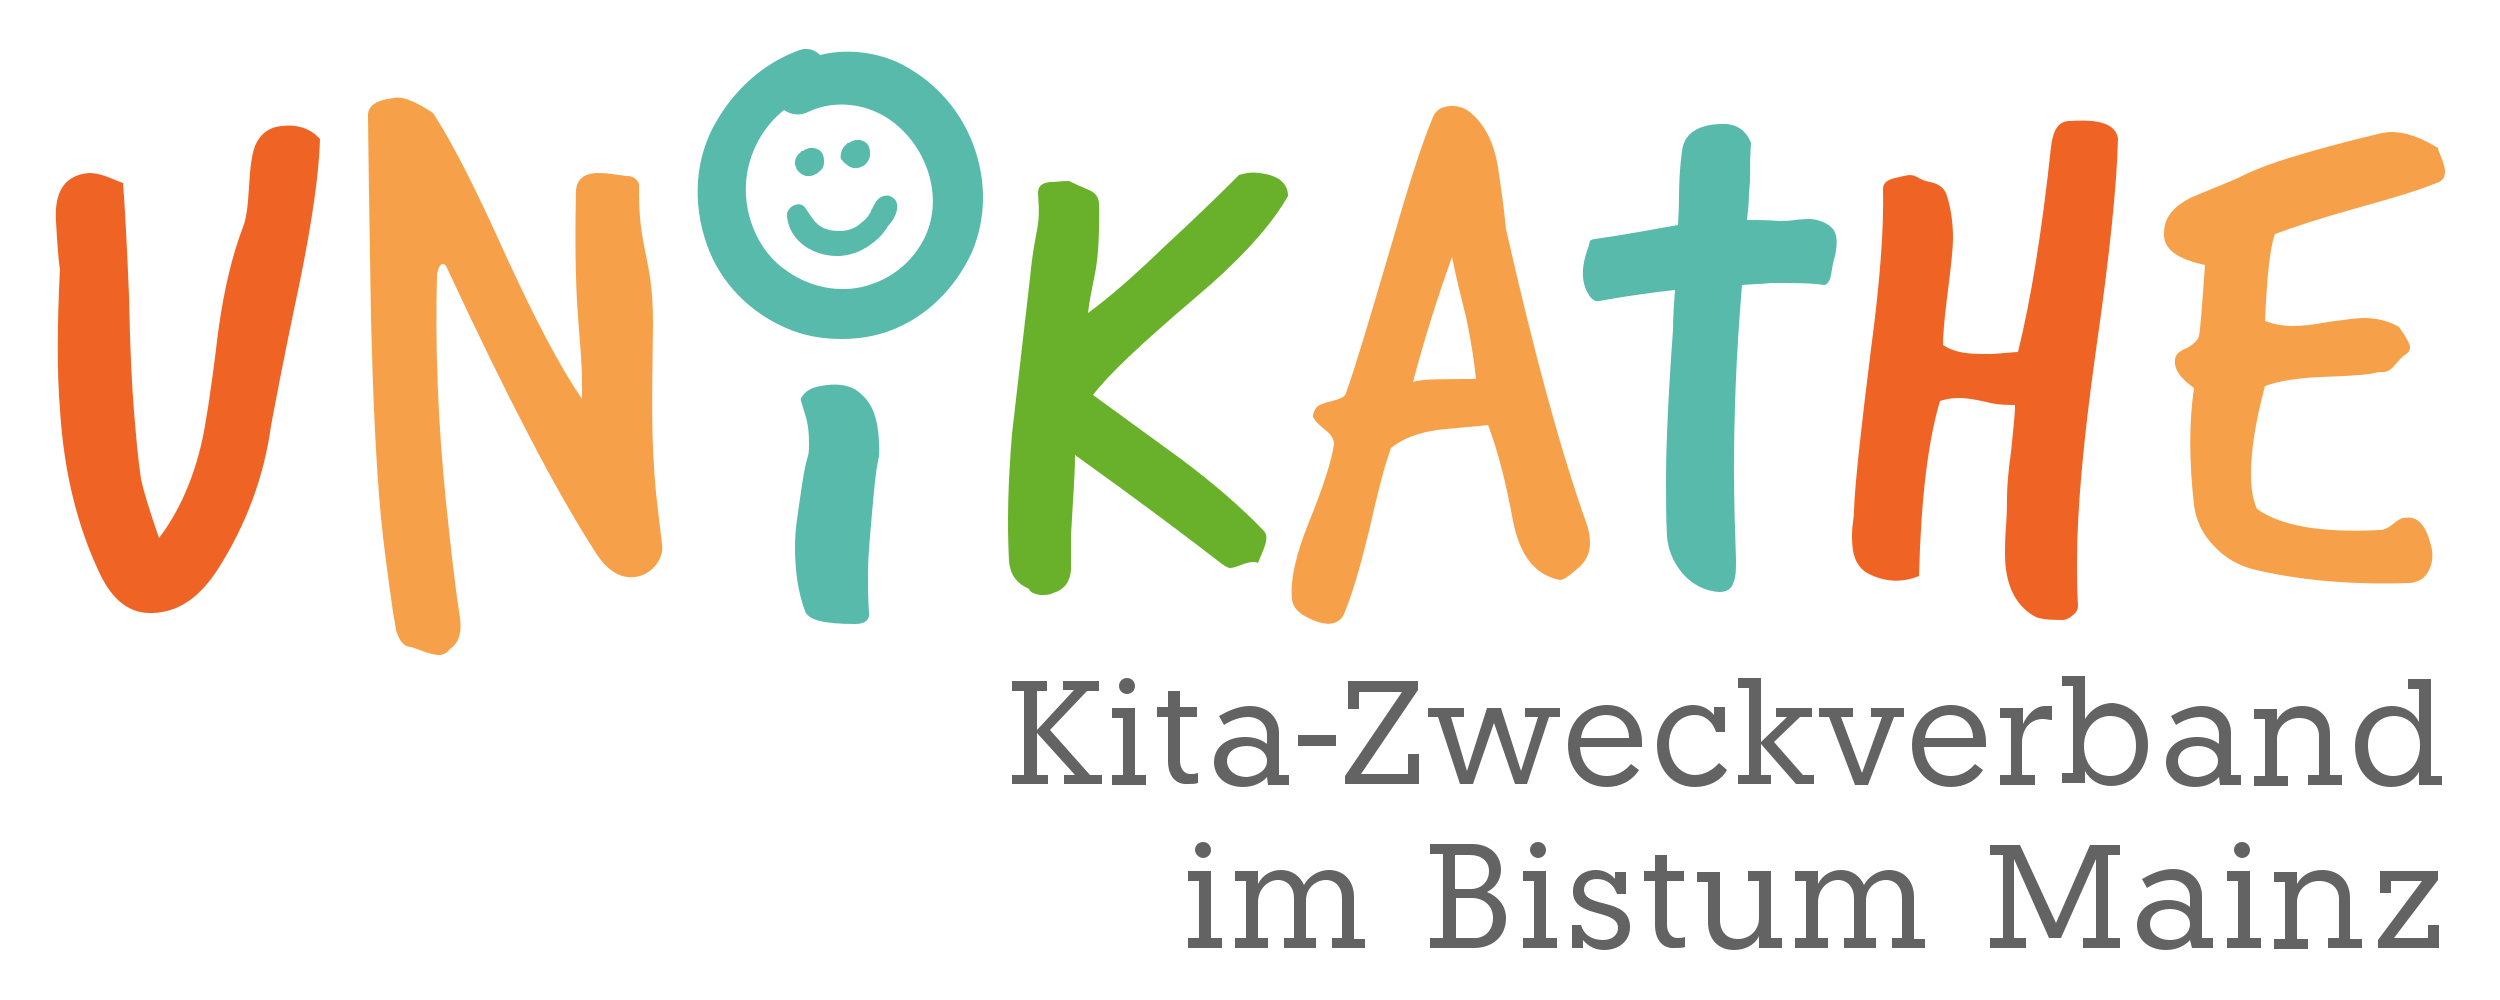
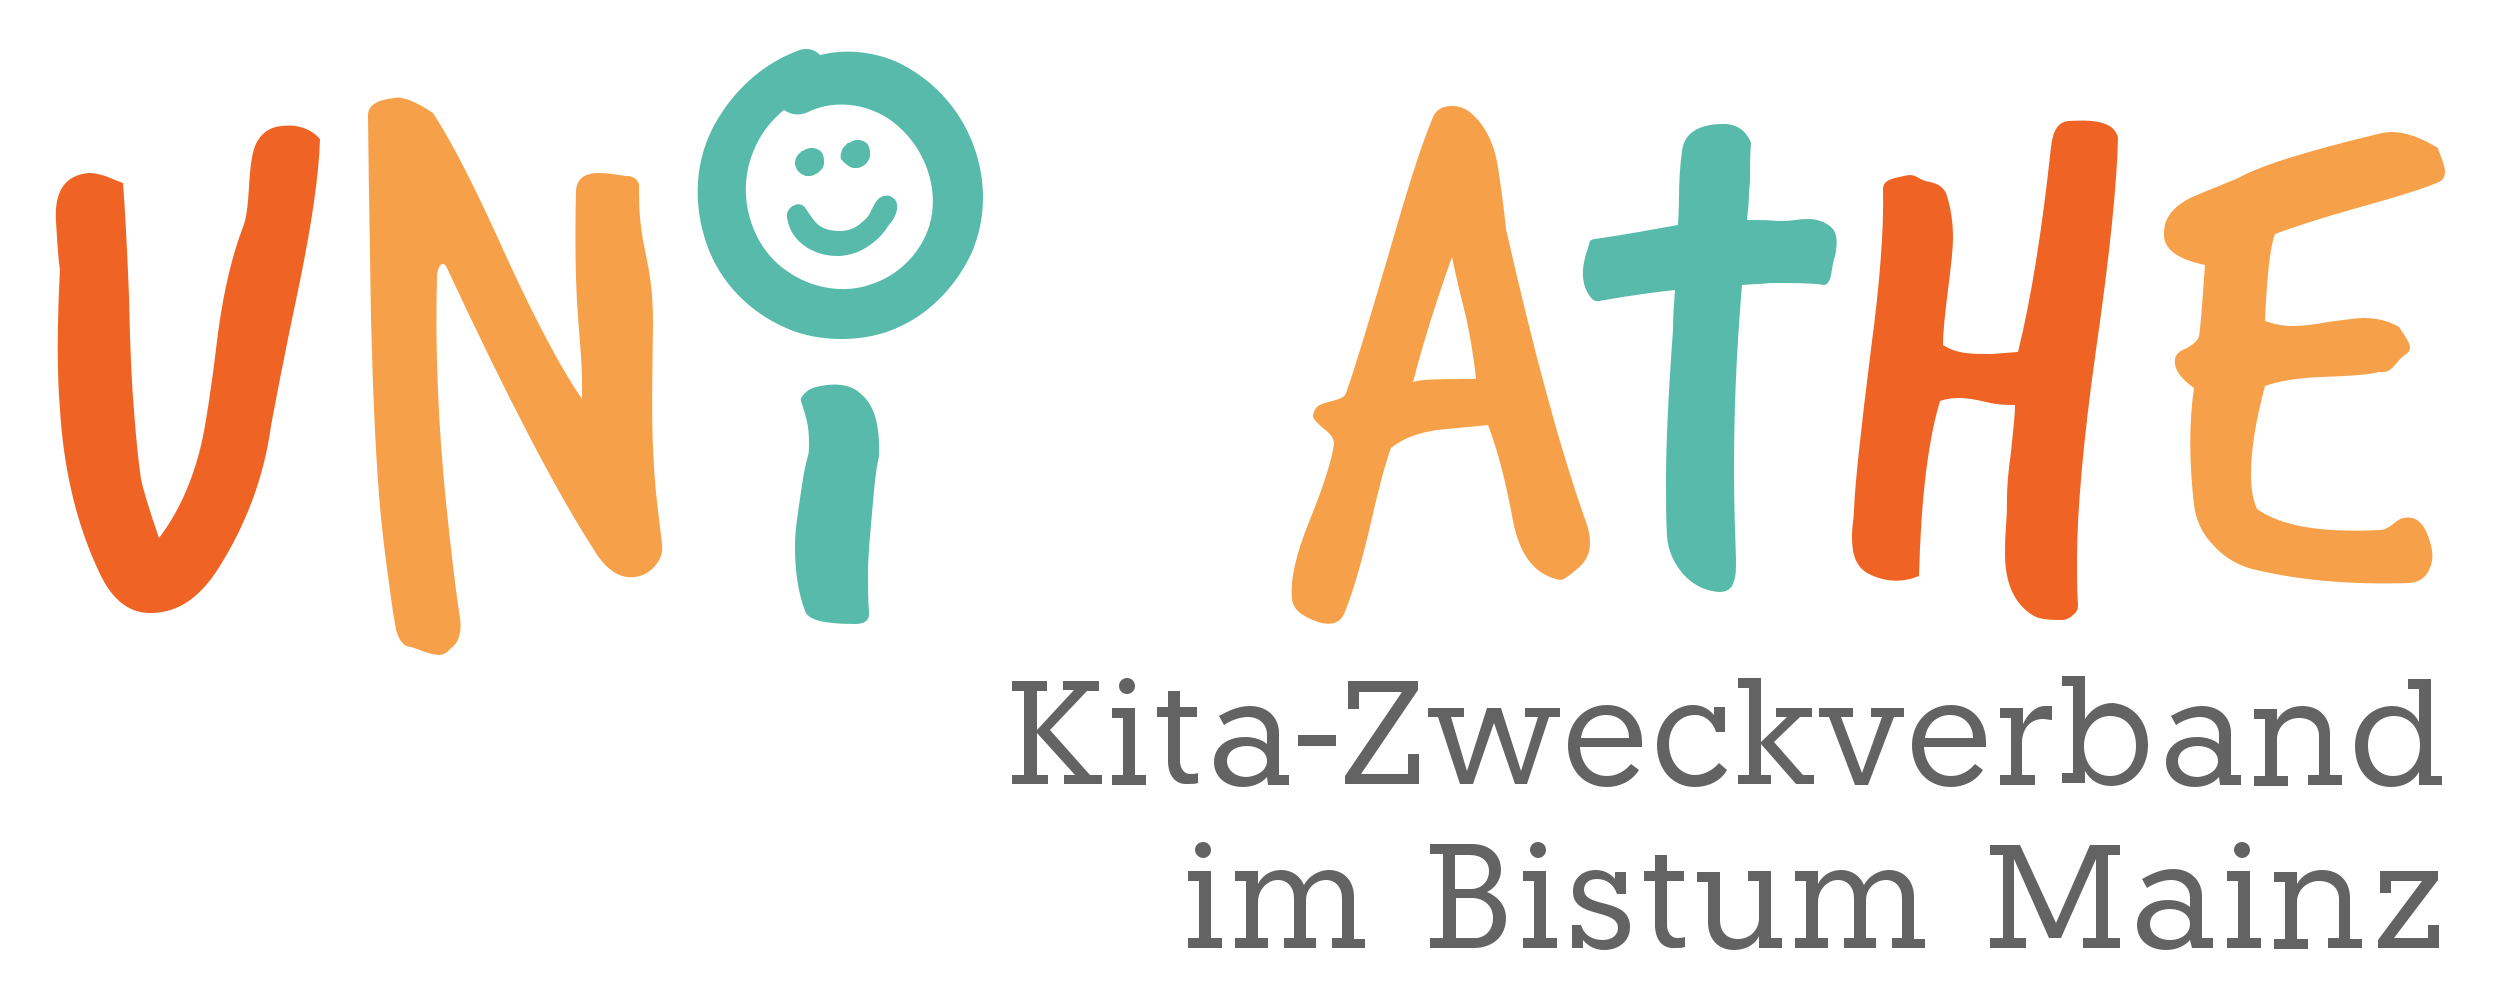
<svg xmlns="http://www.w3.org/2000/svg" version="1.1" id="Ebene_1" x="0" y="0" viewBox="0 0 250 100" xml:space="preserve">
  <style>.st0{fill:#ef6424}.st4{fill:#57baab}</style>
  <path class="st0" d="M32 13.9c-.1 3.5-.8 8.3-2 14.2-1.7 8-2.6 12.9-2.9 14.5-.7 5.1-2.5 9.9-5.3 14.3-1.8 2.8-3.9 4.3-6.5 4.4-2.3.1-4-1.2-5.3-3.9-2.2-4.6-3.6-10-4-16.4-.3-3.6-.3-8.4 0-14.2 0 .5-.2-1-.4-4.6-.2-3.1.9-4.7 3.3-4.9.5 0 1 .1 1.6.3.6.2 1.2.5 1.8.7.2 2.5.4 6.3.6 11.3.1 5.3.3 9.2.5 11.5.2 2.5.4 4.8.7 6.8.2 1 .8 3 1.8 5.9 1.9-2.5 3.4-5.7 4.3-9.7.3-1.3.9-4.9 1.6-10.8.6-4.5 1.5-8 2.5-10.6.3-.7.5-2.1.6-4 .1-2 .3-3.3.6-4.1.5-1.2 1.4-1.9 2.7-2 1.6-.2 2.9.3 3.8 1.3" />
  <path d="M63.9 18.4c-.1 6.8 1.4 7.1 1.4 13.9-.1 8.1-.2 11.6.3 17 .2 1.7.4 3.5.6 5.1.1.8-.1 1.5-.7 2.2-.6.7-1.3 1-2 1.1-1.5.2-2.9-.7-4.1-2.7-3.8-5.9-8.7-15.3-14.7-28.2-.1-.3-.3-.4-.4-.4-.3 0-.5.4-.6 1.1-.2 7.2.1 14.8.9 22.7.4 3.8.8 7.7 1.4 11.6.2 1.4-.1 2.5-1 3.1-.3.4-.7.6-1.1.6-.3 0-.8-.1-1.4-.3-.8-.3-1.3-.5-1.5-.5-.7-.1-1.1-.7-1.4-1.7-.1-.8-.3-1.6-.4-2.5-.4-2.8-.8-5.7-1.1-8.7-.5-5.3-.8-11.9-1-19.9-.2-12.2-.3-18.9-.3-20.2-.1-1.1.8-1.7 2.6-1.9.8-.2 2.1.3 3.9 1.5 1.9 2.9 4.3 7.6 7.3 14.3 2.9 6.3 5.4 11.1 7.6 14.3.1-6.7-.9-7.3-.6-20.9.1-1 .7-1.6 2-1.7.4 0 1 0 1.6.1.8.1 1.3.2 1.5.2.6 0 1 .3 1.2.8m83.7 19.5c-.2-1.9-.5-3.9-1-6.2-.5-2-1-4-1.4-6-1.5 4.2-2.8 8.3-3.9 12.5.8-.3 2.9-.3 6.3-.3m11 14.3c.3.8.4 1.5.4 2.1 0 1-.4 1.9-1.3 2.6-.9.8-1.4 1.1-1.7 1.1-2.5-.5-4-2.4-4.7-5.9-.7-3.8-1.5-7-2.5-9.6-1.7.2-3.4.3-5.1.5-2 .3-3.5.9-4.6 1.8-.6 1.6-1.3 4.3-2.2 8.3-.9 3.7-1.7 6.4-2.5 8.3-.4.9-1.3 1.2-2.6.8-1.7-.6-2.5-1.3-2.6-2.3-.2-1.9.4-4.5 1.7-7.7 1.5-3.7 2.3-6.3 2.5-7.8 0-.5-.3-1-1-1.5-.7-.6-1.1-1-1.1-1.3 0-.2.1-.5.3-.8.2-.3.8-.5 1.6-.7.8-.2 1.3-.4 1.4-.8.9-2.5 2.3-7.2 4.3-14 1.7-5.9 3.1-10.5 4.4-13.6.3-.7.9-1.1 1.9-1.1.7 0 1.3.2 1.9.7 1.4 1.2 2.3 3 2.7 5.4.3 2.1.6 4.1.8 6.2 2.7 11.9 5.3 21.7 8 29.3m85.3-34c-1.9.8-4.6 1.6-8.2 2.6-3.6 1-6.3 1.9-8.2 2.6-.5 1.3-.8 4.2-1 8.7.8.3 1.7.5 2.8.5.8 0 1.9-.1 3.5-.4 1.6-.2 2.8-.4 3.5-.4 1.4 0 2.6.3 3.6.9.7 1 1.1 1.7 1.1 2 0 .4-.2.6-.5.8-.1 0-.5.4-1.1 1.1-.4.5-.9.7-1.5.6-1.1.3-3 .4-5.8.5-2.4.1-4.2.4-5.6.9-1 3.7-1.4 6.6-1.4 8.8 0 1.5.2 2.6.6 3.5 2.4 1.7 6.4 2.4 12.3 2.1.4 0 .8-.2 1.3-.6.5-.4.8-.6 1.1-.6 1.4-.3 2.3.8 2.8 3.2.1.8 0 1.5-.4 2.2-.4.7-1 1-1.8 1.1-6.1.2-11.3-.3-15.8-1.4-1.4-.4-2.7-1.1-3.8-2.3-1.2-1.2-1.8-2.6-2-4.1-.5-4.4-.5-8.3 0-11.7-1.4-1-2-1.9-1.9-2.8 0-.5.4-.9 1.2-1.2.7-.4 1.1-.8 1.2-1.2.1-.4.3-2.8.6-7.1-2.8-.6-4.2-1.6-4.1-3.2 0-1.5.9-2.6 2.6-3.5 1.6-.7 3.2-1.3 4.8-2 1.9-1 4.3-1.8 7.1-2.6 2.4-.7 4.8-1.3 7.3-1.9.2 0 .5-.1.9-.1 1.4 0 2.9.5 4.7 1.6 0 .2.2.6.4 1.1.2.6.3 1 .3 1.2 0 .6-.2.9-.6 1.1" fill="#f6a149" />
  <path d="M110.2 77.5v.9h-3.8v-.9h1.1l-3.8-4.2v4.2h1.1v.9h-3.6v-.9h1.2v-8.4h-1.2v-1h3.5v1h-1V73l3.7-4h-1.1v-.9h3.6v1h-1.2L105 73l4 4.5zm1.7-8.9c0-.5.4-.8.8-.8.5 0 .8.4.8.8 0 .5-.4.8-.8.8s-.8-.3-.8-.8m2.7 8.9v1h-3.4v-1h1.1v-5.7h-1.1v-1h2.3v6.7h1.1zm2.2-1.4v-4.4h-1.1v-1h1.1v-1.6h1.2v1.6h1.7v1H118v4.4c0 .7.4 1.3 1 1.3.2 0 .5 0 .8-.1v1c-.3.1-.6.1-1 .1-1.3.1-2-.9-2-2.3m9.9 0c0-.9-.9-1.5-2-1.5-1.2 0-2 .6-2 1.5s.8 1.6 2 1.6c1.1-.1 2-.7 2-1.6m2.2 1.4v1h-2.1l-.1-.8c-.5.6-1.4 1-2.4 1-1.7 0-2.9-1-2.9-2.5s1.3-2.5 3.1-2.5c.8 0 1.6.2 2.2.7v-.9c0-1.1-.8-1.8-1.9-1.8-.9 0-1.8.4-2.4.8l-.5-.9c.9-.5 1.9-1 3.1-1 1.8 0 2.9 1.2 2.9 2.7v4.2h1zm.9-4h3.8v1.1h-3.8zm12.1 1.9v3h-7.4v-.8l5.7-8.4h-4.3v1.7h-1.1v-2.8h7v.9l-5.7 8.4h4.7v-2zm14.1-3.7h-1.1l-2.2 6.7h-1.2l-2.1-6.1-2.1 6.1H146l-2.2-6.7h-1v-.9h3.6v.9h-1.3l1.6 5.4 2-6.3h1.4l2 6.3 1.7-5.4h-1.3v-.9h3.5zm6.9 2.1c0-1.3-.9-2.3-2.3-2.3-1.2 0-2.3.8-2.5 2.3h4.8zm1.2.9H158c.1 1.7 1.1 2.9 2.7 2.9 1 0 1.8-.5 2.4-1.2l.8.6c-.7 1.1-1.9 1.7-3.2 1.7-2.4 0-3.9-1.8-3.9-4.2 0-2.2 1.6-4 3.9-4 2.2 0 3.5 1.7 3.5 3.7v.5zm8.6 2.3c-.6 1.1-1.9 1.7-3.2 1.7-2.3 0-3.8-1.8-3.8-4.2 0-2.2 1.6-4 3.6-4 .9 0 1.6.4 2.1 1v-.8h1.1v2.5h-.9c-.3-1-1.1-1.7-2.1-1.7-1.5 0-2.6 1.2-2.6 2.9s1.1 3.1 2.6 3.1c.9 0 1.8-.5 2.4-1.2l.8.7zm8.7.5v.9h-1.8l-3.5-4v3.1h1v.9h-3.3v-.9h1.1v-8.7h-1.1v-1h2.3v6.4l2.6-2.5h-1.1v-.9h3.6v.9H180l-2.6 2.5 2.9 3.3zm9-5.8h-1l-2.6 6.8h-1.3l-2.6-6.8h-1v-.9h3.4v.9h-1.2l2.1 5.6 2-5.6h-1.1v-.9h3.3zm6.9 2.1c0-1.3-.9-2.3-2.3-2.3-1.2 0-2.3.8-2.5 2.3h4.8zm1.2.9h-6.1c.1 1.7 1.1 2.9 2.7 2.9 1 0 1.8-.5 2.4-1.2l.8.6c-.7 1.1-1.9 1.7-3.2 1.7-2.4 0-3.9-1.8-3.9-4.2 0-2.2 1.6-4 3.9-4 2.2 0 3.5 1.7 3.5 3.7v.5zm6.7-4.1V72c-.3 0-.6-.1-.9-.1-1.3 0-2.1 1-2.1 2.4v3.2h1.3v1H200v-1h1.1v-5.7H200v-1h2.3v1.6c.4-.9 1.2-1.8 2.2-1.8h.7m8.4 4c0-1.8-1-3-2.6-3-1.5 0-2.6 1.3-2.6 3 0 1.8 1.1 3 2.6 3s2.6-1.2 2.6-3m1.2-.1c0 2.4-1.6 4.1-3.7 4.1-1.2 0-2.1-.6-2.6-1.5v1.2h-2.3v-1h1.1v-8.7h-1.1v-1h2.3v4.3c.5-.8 1.4-1.6 2.8-1.6 2.1.2 3.5 1.9 3.5 4.2m7 1.6c0-.9-.9-1.5-2-1.5-1.2 0-2 .6-2 1.5s.8 1.6 2 1.6c1.1-.1 2-.7 2-1.6m2.3 1.4v1H222l-.1-.8c-.5.6-1.4 1-2.4 1-1.7 0-2.9-1-2.9-2.5s1.3-2.5 3.1-2.5c.8 0 1.6.2 2.2.7v-.9c0-1.1-.8-1.8-1.9-1.8-.9 0-1.8.4-2.4.8l-.5-.9c.9-.5 1.9-1 3.1-1 1.8 0 2.9 1.2 2.9 2.7v4.2h1zm10.1 0v1h-3.4v-1h1.1v-3.9c0-1.1-.8-1.8-2-1.8s-2.2.9-2.2 2.1v3.7h1.1v1h-3.4v-1h1.1v-5.7h-1.1v-1h2.3V72c.5-.9 1.4-1.4 2.5-1.4 1.7 0 2.8 1.1 2.8 2.8v4.1h1.2zm7.8-3c0-1.7-1.1-2.9-2.6-2.9s-2.6 1.2-2.6 2.9c0 1.8 1 3.1 2.5 3.1 1.6 0 2.7-1.3 2.7-3.1m2.2 3v1h-2.3v-1.3c-.5.9-1.5 1.5-2.8 1.5-2.1 0-3.6-1.6-3.6-4.1 0-2.4 1.7-4 3.7-4 1.2 0 2.2.6 2.7 1.6v-3.3h-1.1v-1h2.3v9.7h1.1zM119.5 85c0-.5.4-.8.8-.8.5 0 .8.4.8.8 0 .5-.4.8-.8.8s-.8-.4-.8-.8m2.7 8.8v1h-3.4v-1h1.1v-5.7h-1.1v-1h2.3v6.7h1.1zm14.3 0v1h-3.3v-1h1v-4c0-1-.6-1.8-1.6-1.8-1.1 0-2 .9-2 2v3.8h1v1h-3.2v-1h1v-4c0-1-.6-1.8-1.6-1.8-1.1 0-2 1-2 2.2v3.6h1v1h-3.3v-1h1.1v-5.7h-1.1v-1h2.3v1.3c.4-.8 1.2-1.4 2.3-1.4 1.1 0 1.9.6 2.3 1.5.4-.8 1.4-1.5 2.5-1.5 1.4 0 2.5 1 2.5 2.7v4.2h1.1zm12.8-2c0-1.3-1-2-2.1-2h-1.6v4h1.7c1.1.1 2-.7 2-2m-3.8-2.9h1.6c1 0 1.8-.7 1.8-1.8 0-1-.8-1.6-1.9-1.6h-1.5v3.4zm5.1 2.9c0 1.9-1.4 3-3.2 3H143v-1h1.3v-8.4H143v-1h4.2c1.7 0 2.9 1 2.9 2.6 0 1-.6 1.8-1.4 2.2 1 .4 1.9 1.3 1.9 2.6M153 85c0-.5.4-.8.8-.8.5 0 .8.4.8.8 0 .5-.4.8-.8.8s-.8-.4-.8-.8m2.7 8.8v1h-3.4v-1h1.1v-5.7h-1.1v-1h2.3v6.7h1.1zm7.3-1.1c0 1.4-1.1 2.3-2.6 2.3-.9 0-1.6-.4-2.1-1v.8h-1.1v-2.3h.9c.3 1 1.1 1.5 2.2 1.5.9 0 1.5-.5 1.5-1.2 0-2-4.6-.9-4.5-3.7 0-1.3 1-2.1 2.3-2.1.8 0 1.5.4 1.9.9v-.7h1.1v2.2h-.9c-.3-.9-1-1.5-2-1.5-.8 0-1.3.4-1.3 1.1.1 1.9 4.6.7 4.6 3.7m2.5-.2v-4.4h-1.1v-1h1.1v-1.6h1.2v1.6h1.7v1h-1.7v4.4c0 .7.4 1.3 1 1.3.2 0 .5 0 .8-.1v1c-.3.1-.6.1-1 .1-1.3.1-2-.9-2-2.3m12.7 1.3v1h-2.3v-1.2c-.4.9-1.4 1.4-2.5 1.4-1.7 0-2.6-1.2-2.6-2.8v-4h-1.1v-1h2.3V92c0 1.2.7 1.9 1.8 1.9 1.2 0 2.1-.9 2.1-2.1v-3.7h-1.1v-1h2.3v6.7h1.1zm14.3 0v1h-3.3v-1h1v-4c0-1-.6-1.8-1.6-1.8-1.1 0-2 .9-2 2v3.8h1v1h-3.2v-1h1v-4c0-1-.6-1.8-1.6-1.8-1.1 0-2 1-2 2.2v3.6h1v1h-3.3v-1h1.1v-5.7h-1.1v-1h2.3v1.3c.4-.8 1.2-1.4 2.3-1.4 1.1 0 1.9.6 2.3 1.5.4-.8 1.4-1.5 2.5-1.5 1.4 0 2.5 1 2.5 2.7v4.2h1.1zm16.5-9.3-3.4 7.8-3.6-7.8h-3v1h1.3v8.3H199v1h3.6v-1h-1.2v-7.9l3.5 7.9h1.2l3.5-7.9v7.9h-1.3v1h3.7v-1h-1.2v-8.3h1.2v-1zm10 7.9c0-.9-.9-1.5-2-1.5-1.2 0-2 .6-2 1.5s.8 1.6 2 1.6 2-.7 2-1.6m2.3 1.4v1h-2.1l-.2-.8c-.5.6-1.4 1-2.4 1-1.7 0-2.9-1-2.9-2.5s1.3-2.5 3.1-2.5c.8 0 1.6.2 2.2.7v-.9c0-1.1-.8-1.8-1.9-1.8-.9 0-1.8.4-2.4.8l-.5-.9c.9-.5 1.9-1 3.1-1 1.8 0 2.9 1.2 2.9 2.7v4.2h1.1zm2.1-8.8c0-.5.4-.8.8-.8.5 0 .8.4.8.8 0 .5-.4.8-.8.8s-.8-.4-.8-.8m2.7 8.8v1h-3.4v-1h1.1v-5.7h-1.1v-1h2.3v6.7h1.1zm10.1 0v1h-3.4v-1h1.1v-3.9c0-1.1-.8-1.8-2-1.8s-2.2.9-2.2 2.1v3.7h1.1v1h-3.4v-1h1.1v-5.7h-1.1v-1h2.3v1.2c.5-.9 1.4-1.4 2.5-1.4 1.7 0 2.8 1.1 2.8 2.8v4.1h1.2zm1.8-6.7v2.2h1.1v-1.2h3.1l-4.4 5.9v.8h6.1v-2.3h-1.1v1.3h-3.4l4.4-5.8v-.9z" fill="#636363" />
-   <path d="M126.3 53c.3.3.4.6.3 1.1 0 .3-.3 1-.8 2.2-.2-.1-.4-.1-.5-.1-.3 0-.7.1-1.2.3-.5.2-.9.3-1.1.3-.2 0-.5-.2-.8-.4-3.1-2.4-8-6.1-14.7-10.9 0 1.9-.2 4.5-.4 8V57c-.1 1.2-.7 2-1.8 2.3-.3.2-.8.2-1.3.2-.6-.1-1-.3-1.1-.6-1.3-.6-1.9-1.5-2-2.8-.2-3.7-.1-7.9.3-12.7.2-1.7.5-4.3.9-7.8s.7-6.1.9-7.8c.5-5.3 1.1-4.6.8-8.5 0-.6.3-1 1.2-1.1.6 0 1.2-.1 1.9-.1.6.3 1.3.6 2 .9.7.3 1 .8 1 1.4.1 6.9-.6 6.9-1.1 10.9 2.2-1.6 4.8-3.9 7.7-6.7 2.5-2.3 5-4.7 7.4-7.1.6-.2 1.3-.3 2-.2 1.9.2 2.9 1 2.9 2.3-1.7 3-4.8 6.4-9.3 10.2-5.3 4.5-8.7 7.7-10.2 9.7 2.9 2.1 5.9 4.3 8.8 6.4 3.2 2.4 6 4.8 8.2 7.1" fill="#6ab12b" />
  <path class="st4" d="M87.9 44.2c.1 2.3-.1.7-.5 4.9-.4 4.5-.6 6.4-.6 8.3 0 1.3 0 2.6.1 3.8.1.8-.4 1.2-1.4 1.2-3.1 0-4.7-.4-5-1.3-.7-1.9-1-4-1-6.4 0-1.7.2-2.8.7-6.2.5-3.4.7-2.4.7-4.1 0-2.1-.3-2.6-.8-4.3-.1-.2.1-.5.4-.8.3-.3.7-.5 1.1-.6 2.1-.5 3.6-.2 4.5.7 1.2 1 1.7 2.6 1.8 4.8M74.7 17.4c.4-2.5 1.7-4.8 3.7-6.4.7.5 1.6.6 2.4.2 2.9-1.4 6.6-.8 9.1 1.5 2.6 2.3 3.9 6 3.2 9.2-.6 2.9-2.9 5.5-5.9 6.5-2.7 1-6 .5-8.5-1.3-2.9-1.9-4.6-5.9-4-9.7m22.6-3c-1.4-3.7-4.2-6.6-7.6-8.2-2.5-1.1-5.3-1.3-7.7-.7-.6-.6-1.4-.8-2.3-.4-3.4 1.3-6.2 3.8-8.1 7.1-2.1 3.6-2.4 8.1-.9 12.3 1.3 3.7 4.2 6.7 7.9 8.3 1.8.8 3.7 1.1 5.6 1.1 2 0 4.1-.4 5.9-1.3 3-1.4 5.6-4.1 7.1-7.4 1.4-3.3 1.5-7.1.1-10.8" />
  <path class="st4" d="M89.6 20.1c-.1-.2-.4-.4-.6-.5-.3-.1-.7 0-.9.1-.5.3-.7.8-.9 1.2-.1.1-.1.3-.2.4-.2.4-.5.7-.9 1-.5.5-1.3.8-2.1.8-.7 0-1.4-.1-2-.5-.6-.4-.9-1-1.4-1.7-.2-.4-.7-.6-1.1-.4-.4.1-.9.6-.8 1.2.3 2.5 2.7 3.9 5 3.9h.3c1.2-.1 2.3-.5 3.4-1.4.5-.4 1-.9 1.4-1.6.5-.5 1.2-1.6.8-2.5m-5-3.7c.2.2.4.3.7.4h.4c.2 0 .4-.1.6-.2.2-.1.4-.3.5-.5.2-.3.2-.5.2-.8 0-.1 0-.5-.2-.8-.1-.1-.1-.2-.3-.3-.2-.1-.4-.2-.6-.2h-.2c-.1 0-.3 0-.4.1-.1 0-.3.1-.4.2h-.1c-.1 0-.1.1-.2.2-.2.1-.3.3-.4.5-.1.3-.2.6-.1.9.2.2.3.4.5.5m-4.7.8c.2.2.4.3.7.4h.4c.2 0 .4-.1.6-.2.2-.1.4-.3.6-.5.2-.3.2-.5.2-.8 0-.1 0-.5-.2-.8-.1-.1-.1-.2-.3-.3-.2-.1-.4-.2-.6-.2h-.2c-.1 0-.3 0-.4.1-.1 0-.3.1-.4.2h-.1c-.1 0-.1.1-.2.2-.2.1-.3.3-.4.5-.1.3-.2.6 0 .9 0 .2.2.4.3.5m103.3 5.6c-.5-.5-1.2-.8-2.1-.9-.3 0-.9 0-1.6.1-.7.1-1.2.1-1.6.1-1.1-.1-2.2-.1-3.2-.1.1-.9.2-1.8.2-2.8 0 0 .1-.9.1-1.2 0-1.2 0-2.5.1-3.7-.5-1.3-1.5-2-3.1-1.9-2.3.1-3.6 1-3.8 2.7-.2 1.5-.3 3-.3 4.7 0 0 0 1-.1 2.7-2.8.5-5.5 1-8.3 1.4-.2 0-.4.1-.5.2-.1.2-.1.5-.2.7-.7 1.9-.7 3.5.1 4.7.3.5.7.7 1 .6 3.3-.6 5.8-.9 7.6-1.1-.1 1.3-.2 2.7-.2 4-.5 6.8-.7 11.8-.7 15 0 2 0 3.8.1 5.6.1 1.4.6 2.6 1.6 3.8 1 1.1 2.2 1.7 3.6 1.8.8 0 1.3-.3 1.5-1.1.2-.5.2-1.2.2-2.1-.1-2.9-.2-5.9-.2-8.9 0-5.7.2-11.4.8-18.6 1.2-.1 2.1-.1 2.9-.2 2.4 0 4.1 0 5.3.2.3 0 .6-.4.7-1 .1-.6.2-1.3.4-1.9.3-1.4.2-2.3-.3-2.8" />
  <path class="st0" d="M211.8 13.8c-.1 4.5-.8 11.5-2.2 21.2-1.3 9.2-1.9 16.2-1.9 21.1 0 1.6 0 3 .1 4.4 0 .4-.1.7-.5 1-.3.3-.7.5-1.1.5-1.4 0-2.3-.1-2.8-.4-1.9-1.1-2.9-3.2-2.9-6.2 0-.6 0-1.5.1-2.8.1-1.3.1-2.2.1-2.8 0-1 .1-2.5.4-4.6.2-2.1.4-3.6.4-4.7-.7 0-1.7 0-2.9-.3s-2.1-.4-2.7-.4c-.7 0-1.3.1-1.9.3-1.2 4-1.9 9.8-2.1 17.5-1.7.7-3.4.6-5-.2-1.2-.6-1.7-1.8-1.7-3.6 0-.4 0-.9.1-1.6.1-.7.1-1.1.1-1.2.1-2.7.7-8.1 1.7-16.1.9-6.7 1.3-12.1 1.2-16 0-.6.4-.9 1.2-1.1.8-.2.9-.2 1.4-.3.9 0 .9.5 2.1.7 1 .2 1.5.7 1.7 1.4.4 1.3.6 2.7.6 4.2 0 1.1-.2 2.8-.5 5.2-.3 2.4-.5 4.2-.5 5.5.6.4 1.4.7 2.3.8.6.1 1.5.1 2.6.1 1.5-.1 2.3-.2 2.6-.2 1.3-5.3 2.4-12.1 3.3-20.5.2-1.8.8-2.6 1.9-2.6 3-.2 4.5.3 4.8 1.7" />
</svg>